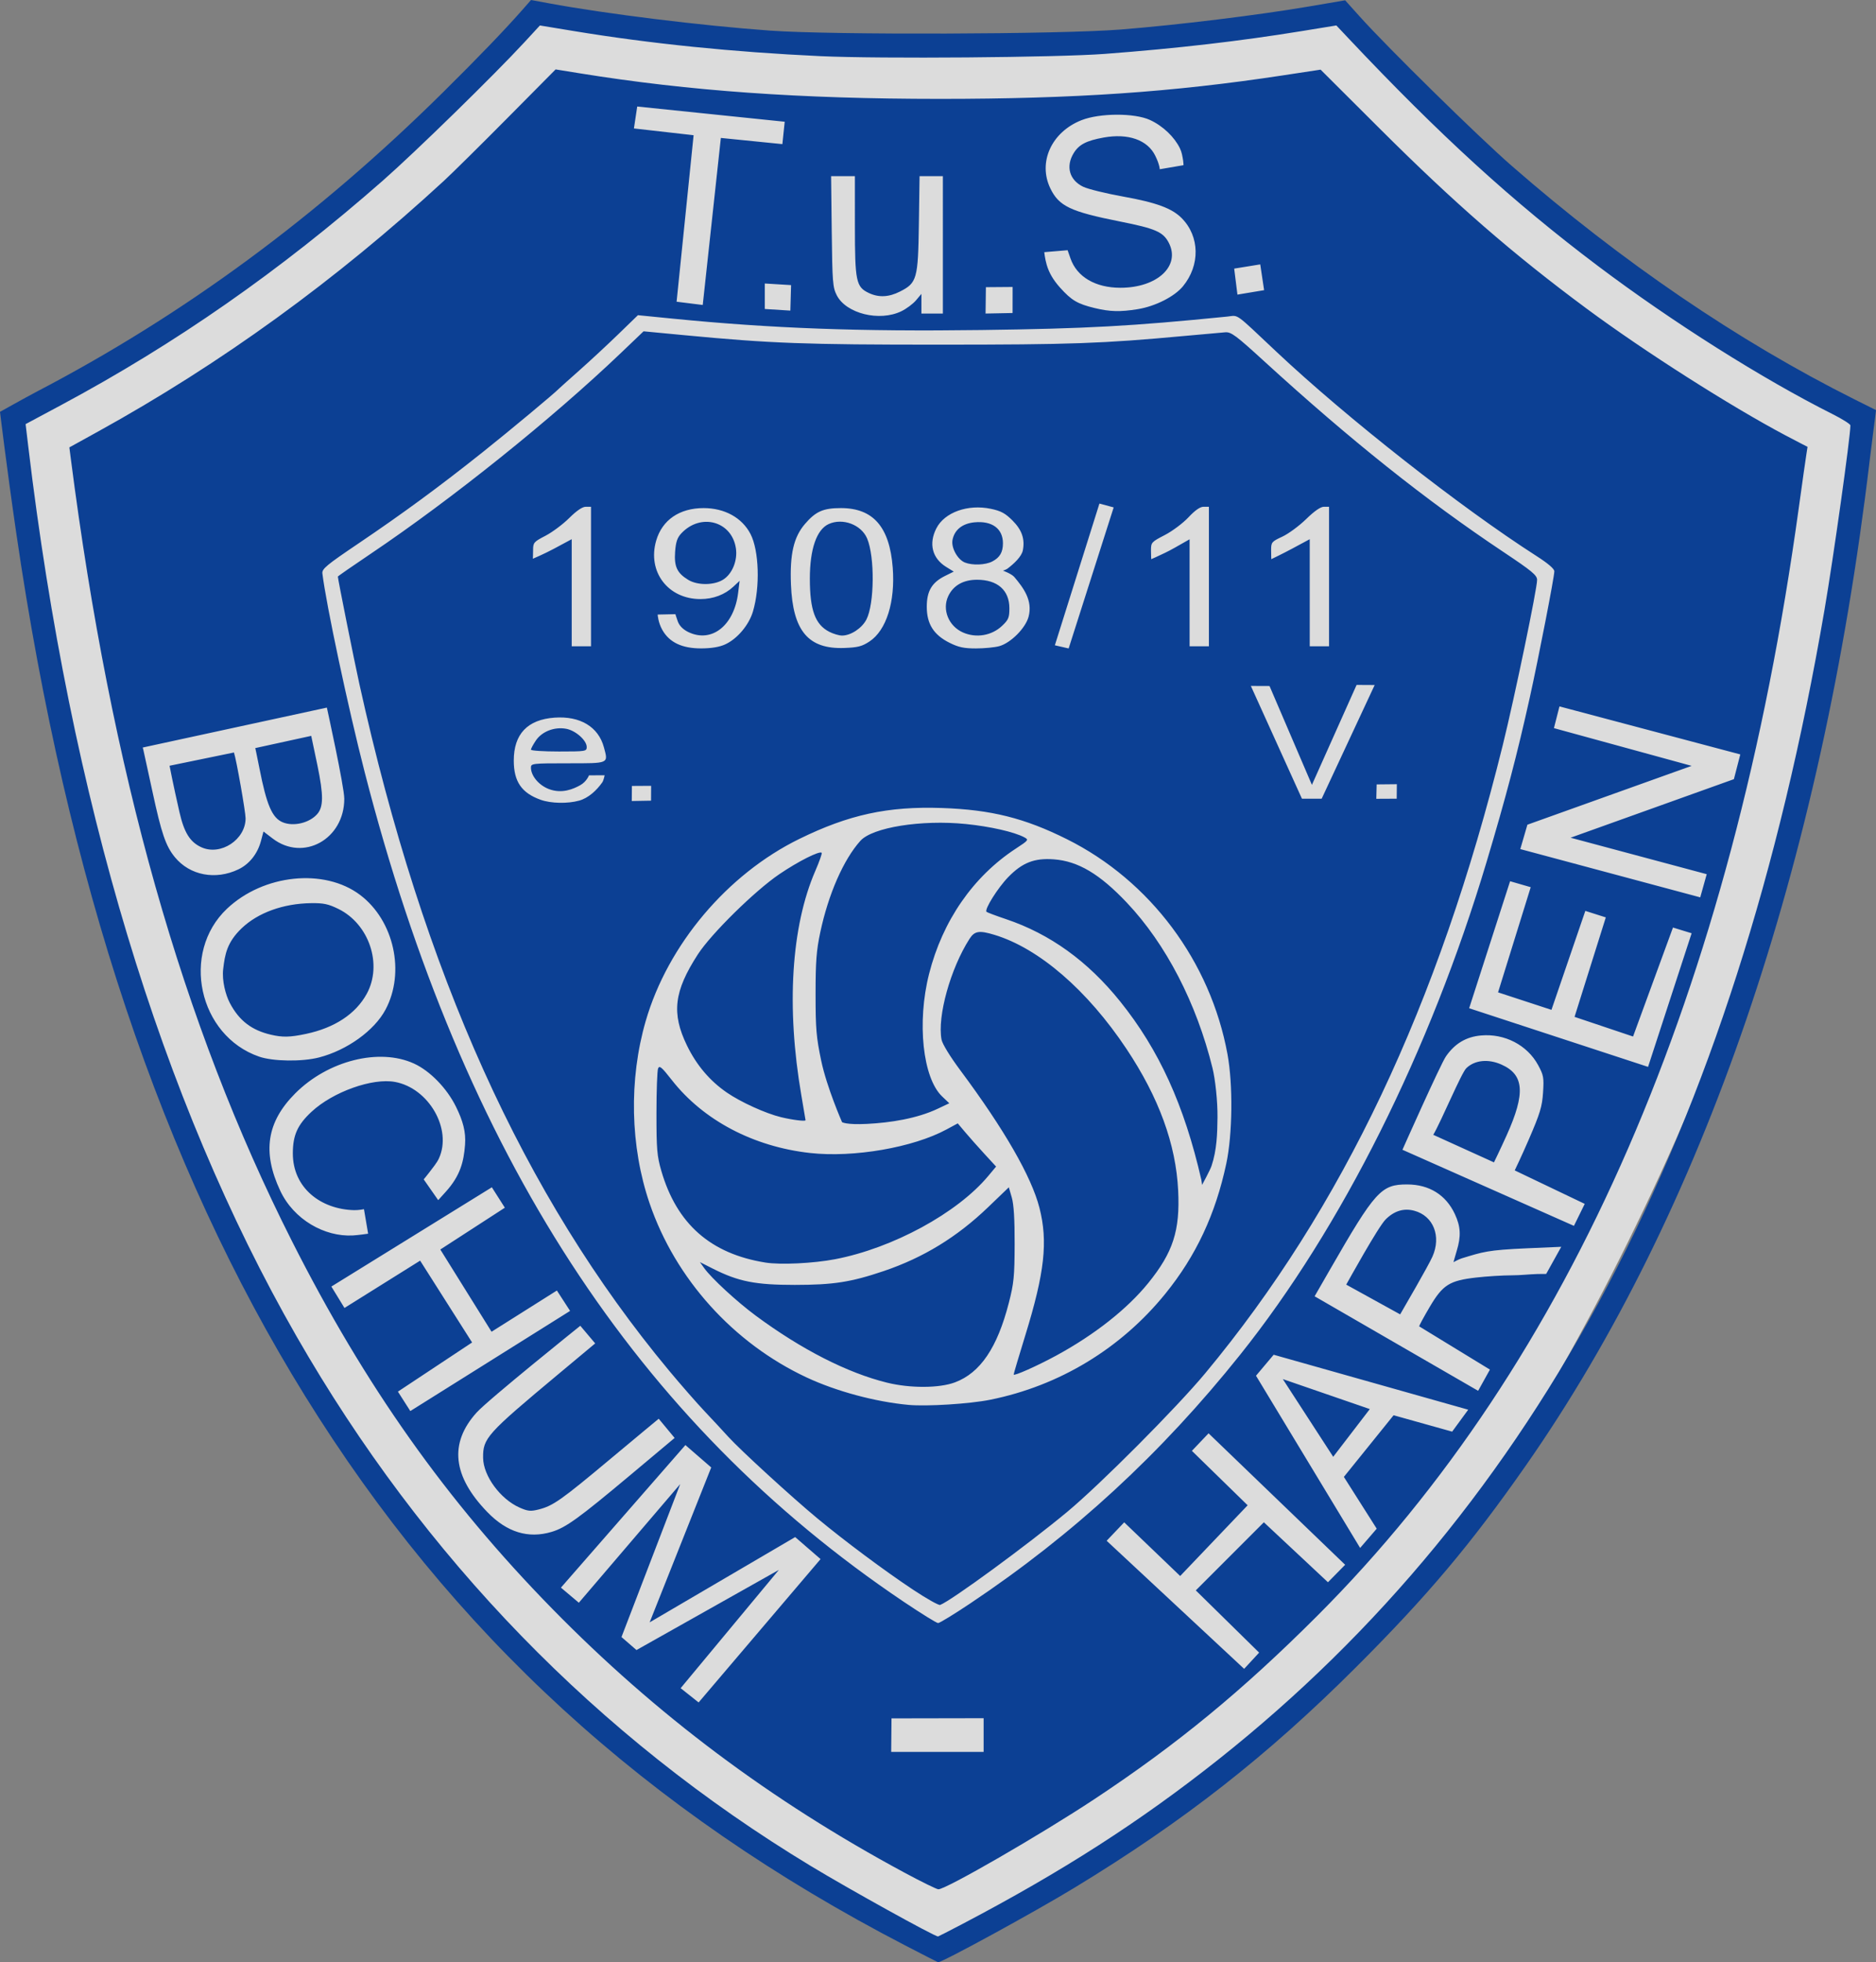
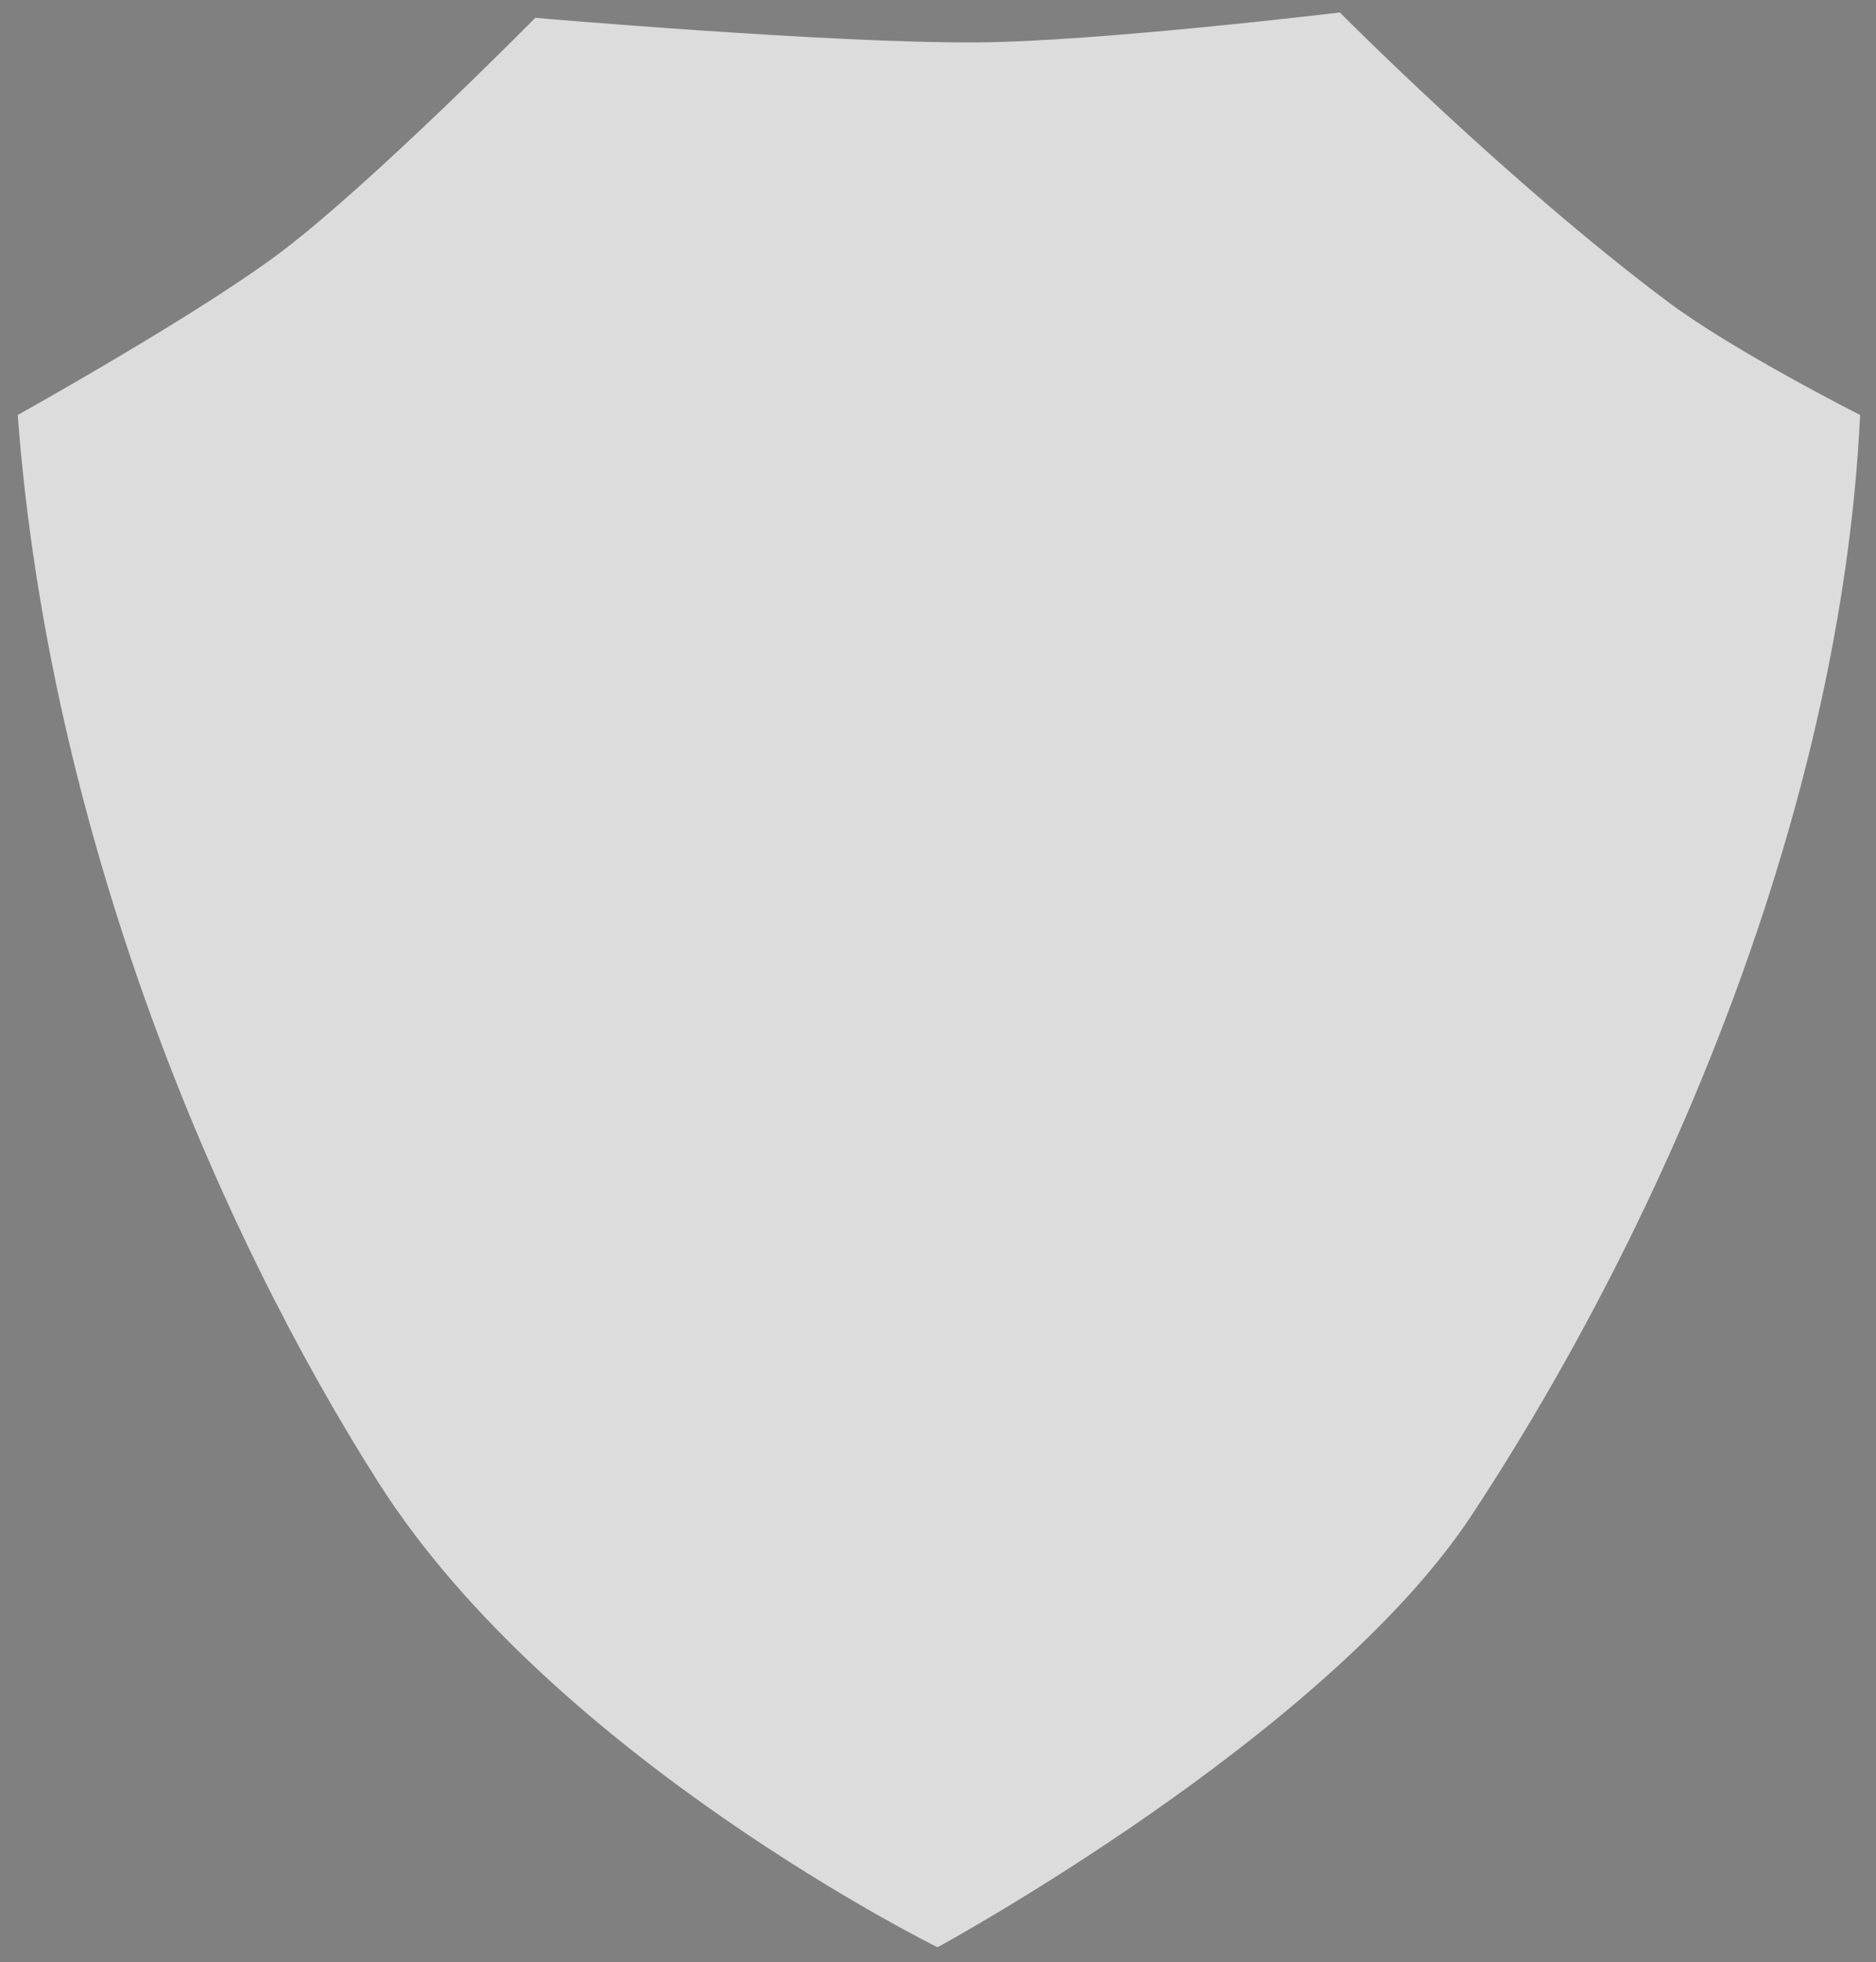
<svg xmlns="http://www.w3.org/2000/svg" xmlns:ns1="http://sodipodi.sourceforge.net/DTD/sodipodi-0.dtd" xmlns:ns2="http://www.inkscape.org/namespaces/inkscape" version="1.1" id="svg2" width="699.522" height="731.227" viewBox="0 0 699.522 731.227" ns1:docname="TuS Harpen Logo.svg" ns2:version="1.2 (dc2aedaf03, 2022-05-15)">
  <rect x="0" y="0" width="699.522" height="731.227" fill="#808080" stroke="none" />
  <defs id="defs6" />
  <ns1:namedview id="namedview4" pagecolor="#ffffff" bordercolor="#666666" borderopacity="1.0" ns2:showpageshadow="2" ns2:pageopacity="0.0" ns2:pagecheckerboard="0" ns2:deskcolor="#d1d1d1" showgrid="false" ns2:zoom="0.5" ns2:cx="756" ns2:cy="383" ns2:window-width="1920" ns2:window-height="1058" ns2:window-x="1672" ns2:window-y="-8" ns2:window-maximized="1" ns2:current-layer="g8" />
  <g ns2:groupmode="layer" ns2:label="Image" id="g8" transform="translate(735.603,-10.355)">
    <path id="rect1378" style="opacity:0.725;fill:#ffffff;stroke-width:1.417;stroke-linecap:round" d="m -536,17 c 0,0 109.961,9.522 164.764,9.157 C -326.039,25.856 -236,15 -236,15 c 0,0 62.962,63.525 122.643,108.071 C -88.925,141.307 -42,165 -42,165 -49.035,312.062 -114.258,464.858 -186.895,575.063 -241.122,657.338 -386,736 -386,736 -386,736 -528.897,665.667 -594.268,563.159 -655.273,467.497 -717.244,320.958 -729,165 c 0,0 67.976,-37.784 98.837,-61.225 C -596.173,77.957 -536,17 -536,17 Z" ns1:nodetypes="cscssscscsc" />
-     <path style="fill:#0c4094;fill-opacity:1;stroke-width:0.8" d="M -398.027,735.346 C -494.78,685.208 -567.023,619.089 -621.955,530.4 c -53.323,-86.092 -88.666,-191.711 -107.616,-321.6 -3.522,-24.138 -6.031,-44.969 -6.031,-44.969 0,0 9.553,-5.355 13.576,-7.463 55.02,-28.686 104.932,-65.432 151.662,-111.658 13.31,-13.166 23.008,-23.245 29.766,-30.933 l 3.008,-3.422 6.582,1.219 c 21.333,3.951 56.994,8.351 82.582,10.191 23.235,1.67 108.073,1.402 130.8,-0.413 21.331,-1.704 51.078,-5.344 70,-8.566 l 13.6,-2.316 5.545,6.165 c 10.466,11.635 44.06,44.618 56.455,55.427 40.998,35.754 84.565,65.427 127.832,87.067 6.433,3.217 8.114,4.05 8.114,4.05 l -0.313,2.643 c -0.169,1.427 -1.159,8.697 -2.05,16.177 -17.989,151.137 -62.098,279.935 -128.298,374.623 -20.491,29.308 -36.625,48.452 -63.223,75.017 -33.078,33.037 -64.225,57.416 -105.006,82.189 -14.999,9.111 -49.372,27.875 -50.839,27.753 -0.119,-0.01 -5.616,-2.816 -12.216,-6.236 z m 20.99,-7.858 c 37.449,-19.627 66.568,-38.319 95.81,-61.502 C -162.1,571.544 -88.723,432.423 -55.282,237.6 c 3.338,-19.448 9.655,-64.409 9.655,-68.722 0,-0.473 -2.97,-2.352 -6.6,-4.174 -26.234,-13.17 -59.631,-34.238 -87.426,-55.15 -31.787,-23.916 -59.232,-48.946 -93.24,-85.035 l -4.411,-4.681 -12.877,2.098 c -22.858,3.724 -46.654,6.478 -73.445,8.5 -17.879,1.349 -83.839,1.876 -106,0.847 -32.644,-1.516 -63.35,-4.638 -91.959,-9.349 l -12.696,-2.091 -5.797,6.279 c -11.289,12.227 -40.575,40.827 -52.777,51.541 -38.297,33.628 -77.213,60.763 -119.985,83.663 l -13.215,7.075 1.002,8.4 c 15.666,131.363 49.479,243.448 100.012,331.522 47.358,82.541 112.242,149.321 191.816,197.422 14.329,8.661 45.867,26.125 47.39,26.241 0.105,0.008 4.065,-2.016 8.8,-4.498 z m -21.39,-19.334 c -49.846,-26.832 -92.55,-58.809 -131.218,-98.254 -39.49,-40.284 -69.846,-83.133 -97.128,-137.1 -40.928,-80.96 -67.391,-174.577 -82.445,-291.664 l -0.523,-4.064 10.656,-5.878 c 45.851,-25.293 88.813,-56.418 129.056,-93.5 3.08,-2.838 13.701,-13.331 23.602,-23.317 l 18.002,-18.157 9.144,1.477 c 40.643,6.563 82.101,9.502 134.089,9.504 50.196,0.002 86.714,-2.493 127.789,-8.732 l 14.225,-2.161 22.175,22.103 c 27.895,27.804 49.419,46.518 76.975,66.92 21.496,15.916 53.533,36.324 74.221,47.279 5.552,2.94 8.198,4.253 8.198,4.253 0,0 -0.272,1.835 -0.406,2.619 -0.236,1.386 -1.522,10.44 -2.857,20.12 -24.889,180.35 -84.8,318.142 -179.506,412.851 -27.954,27.955 -52.325,47.985 -83.251,68.423 -19.852,13.119 -55.203,33.527 -58.073,33.524 -0.62,-6.2e-4 -6.347,-2.811 -12.727,-6.245 z m 29.6,-57.507 -34.354,0.065 -0.114,12.488 h 34.467 z m -60.806,-59.294 -9.47,-8.204 -54.263,31.783 22.964,-57.731 -9.628,-8.339 -46.413,53.126 6.68,5.625 37.8,-44.214 -21.902,57.002 5.591,4.849 53.091,-29.87 -36.622,44.073 6.702,5.318 z m 163.535,34.851 -23.616,-23.189 25.379,-25.376 23.901,22.345 6.408,-6.512 -50.929,-48.99 -6.216,6.533 20.789,20.284 -25.158,26.357 -20.873,-20.003 -6.544,6.871 51.27,47.728 z m -107.708,-18.342 c 38.506,-25.735 71.148,-55.794 100.627,-92.662 37.843,-47.33 70.807,-113.201 91.878,-183.6 7.193,-24.032 11.418,-40.099 16.128,-61.335 3.272,-14.751 9.146,-44.948 9.146,-47.016 0,-0.924 -2.354,-2.943 -6.6,-5.662 -28.287,-18.113 -70.761,-51.449 -97,-76.132 -15.983,-15.035 -13.926,-13.568 -18.4,-13.121 -35.763,3.578 -52.355,4.485 -91.6,5.005 -45.615,0.605 -78.298,-0.598 -115.054,-4.236 l -13.054,-1.292 -7.346,7.118 c -4.04,3.915 -10.586,9.987 -14.546,13.494 -3.96,3.507 -7.38,6.57 -7.6,6.806 -1.494,1.603 -18.412,15.679 -28.4,23.63 -16.008,12.741 -29.716,22.81 -46.289,33.997 -12.02,8.115 -13.682,9.496 -13.477,11.2 1.384,11.485 9.554,49.864 15.741,73.944 36.638,142.589 101.479,242.345 201.012,309.252 6.497,4.367 12.271,7.942 12.833,7.944 0.562,0.002 5.962,-3.298 12,-7.334 z m -21.39,-5.142 c -10.591,-7.034 -25.282,-17.977 -35.631,-26.541 -9.457,-7.826 -28.834,-25.561 -33.184,-30.374 -1.892,-2.093 -5.871,-6.375 -8.841,-9.516 -2.97,-3.141 -8.954,-9.981 -13.296,-15.2 -54.305,-65.265 -91.566,-147.842 -115.464,-255.889 -1.903,-8.603 -8.014,-39.092 -8.014,-39.982 0,-0.142 5.49,-3.951 12.2,-8.463 30.386,-20.436 67.588,-50.277 93.4,-74.918 l 8.4,-8.019 15.13,1.437 c 32.45,3.082 44.935,3.545 95.27,3.537 49.073,-0.008 60.614,-0.418 91.2,-3.239 7.04,-0.649 13.924,-1.265 15.298,-1.367 2.193,-0.163 3.951,1.141 14.4,10.687 32.361,29.565 60.345,51.867 89.274,71.147 10.654,7.101 12.577,8.688 12.6,10.406 0.044,3.216 -8.374,43.731 -12.809,61.65 -23.99,96.933 -59.79,172.481 -110.848,233.923 -10.704,12.881 -39.192,41.485 -51.515,51.726 -14.737,12.246 -43.276,33.138 -47.416,34.71 -0.541,0.206 -5.111,-2.366 -10.154,-5.716 z m 28.852,-70.755 c 25.775,-5.194 48.716,-19.081 65.286,-39.521 11.434,-14.105 18.688,-29.583 22.714,-48.467 2.325,-10.907 2.528,-29.455 0.446,-40.778 -6.356,-34.565 -28.805,-64.617 -59.838,-80.102 -15.835,-7.902 -28.314,-11.013 -46.692,-11.642 -20.104,-0.688 -34.651,2.468 -53.144,11.532 -26.846,13.157 -48.993,39.392 -57.248,67.813 -6.344,21.841 -5.811,46.794 1.451,68.018 9.624,28.126 31.257,52.092 58.519,64.832 11.077,5.176 25.596,9.085 38.022,10.237 6.816,0.632 22.815,-0.377 30.483,-1.922 z m -38.521,-6.367 c -14.79,-3.64 -31.924,-12.38 -48.939,-24.965 -7.035,-5.204 -16.52,-13.943 -19.202,-17.694 l -1.617,-2.261 4.859,2.453 c 9.503,4.797 15.833,6.05 30.537,6.043 14.387,-0.006 20.919,-1.022 33.136,-5.152 14.784,-4.997 27.321,-12.659 38.903,-23.776 l 7.754,-7.443 1.104,3.799 c 0.755,2.598 1.091,8.097 1.063,17.399 -0.036,12.034 -0.285,14.553 -2.167,21.873 -4.3,16.728 -10.647,26.086 -20.088,29.619 -5.856,2.191 -16.687,2.236 -25.342,0.106 z m 47.241,-3.032 c 0.002,-0.312 1.956,-6.894 4.343,-14.627 7.205,-23.349 8.486,-34.9 5.267,-47.488 -2.97,-11.613 -13.122,-29.25 -29.477,-51.21 -3.876,-5.205 -6.731,-9.87 -7.037,-11.499 -1.619,-8.63 3.341,-26.461 10.44,-37.532 1.889,-2.945 3.603,-3.217 9.33,-1.479 16.571,5.03 34.627,20.624 49.188,42.481 12.094,18.154 18.438,35.522 19.28,52.788 0.73,14.956 -1.894,23.061 -11.166,34.496 -7.822,9.646 -19.995,19.237 -34.272,26.999 -7.087,3.853 -15.9,7.774 -15.895,7.071 z m -92.552,-41.718 c -20.447,-3.258 -33.104,-14.405 -38.844,-34.209 -1.597,-5.51 -1.808,-8.017 -1.802,-21.439 0.003,-8.36 0.275,-15.864 0.604,-16.676 0.501,-1.236 1.331,-0.539 5.109,4.29 11.738,15.001 30.439,24.861 51.601,27.207 16.211,1.797 38.357,-2.028 50.856,-8.783 l 4.177,-2.257 2.791,3.311 c 1.535,1.821 4.751,5.443 7.147,8.049 l 4.356,4.738 -2.924,3.502 c -11.552,13.835 -35.613,26.903 -57.123,31.024 -8.073,1.547 -20.36,2.136 -25.95,1.246 z m 162.517,-30.89 c -6.366,-27.775 -15.758,-48.387 -30.269,-66.427 -12.065,-14.999 -26.152,-25.148 -42.556,-30.661 -3.761,-1.264 -7.033,-2.493 -7.271,-2.73 -0.858,-0.858 4.214,-8.946 8.127,-12.959 5.256,-5.391 9.752,-7.135 16.997,-6.593 9.038,0.676 17.077,5.448 27.211,16.154 14.563,15.385 25.986,37.436 31.94,61.657 1,4.068 1.924,12.236 1.856,18.4 -0.067,6.045 -0.24,12.076 -2.217,18 -0.579,1.734 -3.539,7.118 -3.539,7.118 0,0 -0.182,-1.534 -0.279,-1.96 z M -421.622,428.524 c 0,0 -5.672,-12.898 -7.771,-22.904 -1.834,-8.74 -2.102,-11.911 -2.1,-24.82 0.002,-12.194 0.311,-16.251 1.758,-23.042 3.03,-14.227 8.66,-27.061 14.938,-34.056 4.522,-5.039 22.791,-7.95 39.371,-6.275 9.071,0.917 18.033,2.957 21.768,4.956 1.729,0.925 1.61,1.083 -3.161,4.201 -15.896,10.387 -27.332,26.896 -32.356,46.713 -4.571,18.027 -2.359,38.778 4.867,45.646 l 2.676,2.543 -4.288,2.029 c -7.8,3.69 -17.676,5.216 -26.356,5.657 -7.878,0.401 -9.345,-0.649 -9.345,-0.649 z m -22.715,-1.839 c -5.742,-1.387 -15.02,-5.597 -20.23,-9.179 -6.36,-4.373 -11.301,-10.193 -14.86,-17.506 -5.856,-12.031 -4.883,-20.221 4.04,-34 4.967,-7.67 21.229,-23.667 30.362,-29.866 7.047,-4.783 15.001,-8.799 15.815,-7.984 0.208,0.208 -0.868,3.257 -2.392,6.774 -8.986,20.735 -10.853,50.756 -5.198,83.596 0.86,4.994 1.566,9.17 1.569,9.28 0.013,0.509 -4.843,-0.086 -9.104,-1.115 z m -75.308,-117.977 c 3.442,-0.956 6.494,-3.796 8.599,-6.777 0.542,-0.767 0.903,-2.669 0.903,-2.669 l -5.832,0.024 c 0,0 -0.905,2.377 -3.309,3.697 -2.404,1.321 -6.717,3.304 -11.647,1.421 -3.766,-1.438 -6.689,-4.932 -6.695,-8.003 -0.003,-1.538 0.529,-1.6 13.785,-1.6 15.484,0 15.077,0.181 13.426,-5.95 -2.061,-7.654 -8.871,-11.747 -18.41,-11.064 -10.085,0.722 -15.203,6.107 -15.203,15.995 0,7.836 2.92,12.087 10.046,14.626 3.831,1.365 10.036,1.495 14.336,0.301 z m -17.982,-18.989 c 0,-0.375 0.822,-1.905 1.826,-3.4 2.276,-3.389 6.961,-5.199 11.332,-4.379 3.529,0.662 7.642,4.321 7.642,6.799 0,1.597 -0.405,1.662 -10.4,1.662 -5.72,0 -10.4,-0.307 -10.4,-0.682 z m 44.816,13.475 -7.169,0.045 -0.049,5.616 7.188,-0.128 z m 269.794,-37.561 -6.744,-0.038 -16.658,37.242 -15.804,-36.836 -6.963,-0.03 19.052,42.026 7.351,0.004 z m 8.269,36.956 -7.526,0.077 -0.132,5.367 7.606,-0.038 z m -250.479,-52.08 c 4.515,-2.056 8.867,-7.198 10.377,-12.26 2.717,-9.108 2.293,-22.712 -0.9,-28.886 -3.139,-6.07 -9.636,-9.664 -17.477,-9.667 -8.999,-0.004 -15.458,4.421 -17.698,12.123 -3.362,11.565 4.376,21.782 16.498,21.782 4.759,0 9.092,-1.635 12.304,-4.642 l 2.304,-2.158 -0.536,4.4 c -1.491,12.246 -9.812,18.856 -18.529,14.72 -1.779,-0.844 -3.343,-2.207 -3.991,-4 -0.413,-1.141 -0.889,-2.693 -0.889,-2.693 l -6.611,0.14 c 0,0 0.133,2.914 1.76,5.772 2.637,4.633 7.369,6.865 14.513,6.842 3.752,-0.012 6.758,-0.511 8.874,-1.475 z m -13.757,-24.072 c -4.153,-2.532 -5.285,-4.949 -4.889,-10.43 0.265,-3.66 0.804,-5.273 2.296,-6.87 7.236,-7.745 18.855,-4.583 20.373,5.544 0.685,4.571 -1.371,9.587 -4.799,11.705 -3.445,2.129 -9.534,2.153 -12.981,0.051 z m 67.603,22.961 c 6.296,-4.167 9.636,-14.789 8.656,-27.534 -1.164,-15.14 -7.278,-22.163 -19.303,-22.168 -6.614,-0.003 -9.418,1.236 -13.447,5.943 -4.183,4.887 -5.647,11.226 -5.199,22.504 0.689,17.318 6.455,24.179 19.904,23.682 5.049,-0.186 6.613,-0.591 9.388,-2.427 z m -14.99,-3.598 c -5.267,-2.686 -7.257,-8.116 -7.257,-19.799 0,-10.995 2.522,-18.305 7.023,-20.356 5.217,-2.377 12.155,0.224 14.336,5.374 2.893,6.831 2.734,24.422 -0.273,30.216 -1.686,3.248 -5.822,5.967 -9.074,5.965 -1.107,-6.9e-4 -3.247,-0.631 -4.756,-1.4 z m 63.379,5.349 c 4.267,-1.185 9.787,-6.72 10.917,-10.948 1.627,-6.085 -1.914,-10.795 -5.293,-14.8 -1.047,-1.241 -4.246,-2.389 -4.246,-2.389 0,0 1.175,-0.373 1.659,-0.737 2.384,-1.793 5.307,-4.503 5.756,-6.851 0.808,-4.226 -0.367,-7.603 -3.86,-11.097 -2.71,-2.71 -4.296,-3.567 -8.071,-4.361 -8.59,-1.806 -17.274,1.305 -20.323,7.282 -2.922,5.727 -1.547,11.155 3.637,14.359 l 2.851,1.762 -3.239,1.603 c -4.915,2.432 -6.824,5.645 -6.824,11.486 0,6.423 2.571,10.487 8.503,13.443 3.352,1.67 5.362,2.097 9.854,2.094 3.104,-0.002 7.009,-0.384 8.678,-0.847 z m -13.503,-5.085 c -5.383,-2.344 -7.906,-8.547 -5.521,-13.572 1.889,-3.981 5.604,-6.09 10.723,-6.09 7.634,0 12.066,3.898 12.066,10.613 0,3.515 -0.33,4.309 -2.738,6.58 -3.852,3.633 -9.61,4.612 -14.53,2.47 z m 0.673,-26.086 c -2.721,-1.094 -5.155,-5.51 -4.617,-8.377 0.711,-3.789 3.664,-6.163 8.208,-6.6 6.546,-0.629 10.604,2.356 10.604,7.8 0,3.348 -1.165,5.334 -3.984,6.792 -2.568,1.328 -7.411,1.511 -10.211,0.385 z m 55.485,-20.536 -5.313,-1.43 -16.618,52.813 5.144,1.176 z M -515.227,199.2 h -1.948 c -1.28,0 -3.406,1.447 -6.2,4.219 -2.339,2.32 -6.321,5.29 -8.85,6.6 -4.356,2.256 -4.598,2.54 -4.6,5.381 -8e-4,1.65 -0.089,3.174 -0.089,3.174 0,0 4.258,-1.796 7.888,-3.745 l 6.6,-3.544 V 251.2 h 7.2 z m 230.4,0 h -1.968 c -1.325,0 -3.171,1.287 -5.654,3.941 -2.027,2.167 -6,5.137 -8.829,6.6 -4.96,2.565 -5.144,2.768 -5.146,5.713 -0.001,1.603 0.096,3.281 0.096,3.281 0,0 1.14,-0.487 1.702,-0.751 2.428,-1.14 4.23,-1.905 7.2,-3.593 l 5.4,-3.069 V 251.2 h 7.2 z m 44.8,0 h -1.915 c -1.251,0 -3.549,1.594 -6.629,4.6 -2.593,2.53 -6.591,5.472 -8.885,6.537 -3.964,1.841 -4.171,2.088 -4.171,5 0,1.685 0.069,3.394 0.069,3.394 0,0 4.101,-1.952 7.731,-3.901 l 6.6,-3.544 V 251.2 h 7.2 z m 17.774,380.823 -12.249,-19.297 18.543,-22.976 21.835,6.108 5.986,-8.178 -72.54,-20.48 -6.586,7.822 38.827,64.178 z m -35.016,-55.75 32.442,11.178 -13.649,17.779 z m -272.657,56.941 c 5.298,-1.573 10.062,-5.013 29.521,-21.31 l 16.357,-13.7 -5.933,-7.154 c 0,0 -8.153,6.73 -17.767,14.769 -18.674,15.615 -21.617,17.689 -27.042,19.055 -2.967,0.747 -3.995,0.642 -7.079,-0.722 -7.176,-3.174 -13.511,-11.8 -13.591,-18.506 -0.088,-7.352 1.267,-8.861 28.012,-31.174 l 13.779,-11.496 -5.548,-6.57 c 0,0 -34.34,27.537 -38.687,32.358 -10.282,11.403 -8.941,23.704 4.045,37.09 7.289,7.513 15.214,9.951 23.935,7.361 z m 6.897,-82.347 -4.921,-7.6 -24.363,15.361 -19.102,-30.642 24.059,-15.579 -4.844,-7.607 -59.841,36.988 4.889,7.979 28.21,-17.632 19.373,30.491 -27.658,18.318 4.626,7.243 z m 342.988,21.869 -26.375,-16.112 c -0.006,-0.317 1.751,-3.559 3.905,-7.206 4.893,-8.284 7.355,-9.844 17.351,-10.989 3.923,-0.449 9.873,-0.82 13.222,-0.824 3.349,-0.004 6.41,-0.394 9.619,-0.49 1.085,-0.033 3.255,-0.03 3.255,-0.03 l 5.624,-10.109 -12.693,0.552 c -14.996,0.652 -16.518,1.364 -24.393,3.74 -1.09,0.329 -3.099,1.436 -3.099,1.436 0,0 0.553,-2.072 1.208,-4.231 1.661,-5.476 1.479,-9.021 -0.702,-13.706 -3.312,-7.113 -9.562,-11.006 -17.706,-11.03 -9.795,-0.029 -11.937,2.332 -28.996,31.972 l -5.588,9.709 60.973,35.224 z m -53.582,-31.665 c 0.67,-1.161 11.895,-21.529 14.729,-24.329 3.217,-3.179 6.768,-4.245 10.653,-3.199 7.123,1.918 10.128,9.499 6.772,17.086 -1.564,3.536 -10.958,19.648 -12.044,21.529 z m -364.711,-18.974 -1.551,-9.139 c 0,0 -1.97,0.407 -3.712,0.362 -12.303,-0.322 -22.856,-8.21 -22.812,-21.248 0.022,-6.724 1.759,-10.566 6.968,-15.413 7.966,-7.414 22.718,-12.681 31.137,-11.119 12.589,2.336 21.351,17.554 16.386,28.46 -0.801,1.76 -2.315,3.512 -3.569,5.2 -0.675,0.909 -2.126,2.648 -2.126,2.648 l 5.406,7.746 2.856,-3.161 c 5.411,-5.989 6.659,-11.166 7.15,-17.425 0.381,-4.858 -0.796,-8.99 -3.373,-14.225 -3.389,-6.885 -9.681,-13.352 -15.645,-16.083 -12.948,-5.928 -32.099,-1.122 -44.31,11.12 -10.601,10.628 -12.334,21.862 -5.593,36.239 5.069,10.809 16.572,17.259 27.096,16.69 1.974,-0.107 5.693,-0.652 5.693,-0.652 z m 453.646,-11.118 -26.101,-12.471 c 0,0 2.567,-5.322 5.263,-11.562 4.201,-9.723 4.959,-12.22 5.298,-17.458 0.361,-5.584 0.201,-6.469 -1.851,-10.241 -4.062,-7.464 -12.487,-11.82 -21.314,-11.019 -5.529,0.501 -9.735,3.011 -13.04,7.78 -2.057,2.968 -16.226,34.809 -16.226,34.809 l 63.944,28.358 z m -56.473,-25.731 c 3.198,-5.54 10.464,-23.057 12.334,-24.848 3.141,-3.009 8.133,-3.523 13.058,-1.345 8.527,3.772 9.042,10.679 1.965,26.383 -2.438,5.411 -4.729,10.078 -4.729,10.078 z m 96.333,-75.112 -6.954,-2.132 -14.887,40.614 -21.814,-7.322 11.655,-37.068 -7.637,-2.427 -12.63,36.877 -19.91,-6.518 12.177,-39.19 -7.691,-2.223 -15.265,47.333 66.711,21.849 z m -511.763,46.272 c 10.439,-2.719 20.573,-10.012 24.734,-17.8 7.44,-13.925 3.172,-33.208 -9.46,-42.746 -13.343,-10.074 -36.051,-7.722 -49.653,5.142 -17.333,16.393 -10.613,47.298 11.982,55.105 5.211,1.801 16.074,1.945 22.398,0.298 z m -18.05,-8.479 c -6.962,-1.64 -11.74,-5.077 -15.279,-11.846 -1.558,-2.979 -2.955,-8.295 -2.468,-12.521 0.639,-5.551 1.42,-10.041 6.893,-15.279 6.067,-5.805 15.519,-9.225 25.89,-9.367 4.623,-0.063 6.431,0.318 10.163,2.144 11.493,5.623 16.555,20.72 10.603,31.626 -4.09,7.495 -11.956,12.687 -22.66,14.955 -5.965,1.264 -8.738,1.325 -13.143,0.287 z m 535.439,-59.805 -50.758,-13.594 60.893,-21.816 2.385,-9.225 -67.429,-17.889 -2.06,8.095 51.343,14.063 -61.24,21.929 -2.646,9.084 67.098,17.985 z m -547.49,-1.806 c 4.066,-1.949 7.111,-5.775 8.384,-10.533 l 0.954,-3.566 3.424,2.613 c 11.435,8.729 26.703,0.258 26.703,-14.815 0,-4.51 -6.492,-33.976 -6.492,-33.976 l -68.656,14.881 c 0,0 0.162,0.637 0.262,1.039 0.224,0.901 1.717,7.742 3.319,15.202 3.388,15.78 5.003,20.507 8.423,24.653 5.585,6.771 15.152,8.59 23.68,4.502 z m -13.775,-8.207 c -4.248,-1.915 -6.464,-5.446 -8.211,-13.079 -2.315,-10.116 -3.7,-17.316 -3.7,-17.316 l 24.015,-4.94 c 0.943,2.827 4.336,22.227 4.336,24.527 0,7.942 -9.273,14.038 -16.44,10.808 z m 30.35,-9.296 c -3.991,-1.612 -6.06,-6.397 -8.776,-20.292 -0.969,-4.956 -1.52,-7.391 -1.52,-7.391 l 20.863,-4.556 c 0,0 1.138,5.303 2.318,11.023 2.299,11.142 2.268,15.481 -0.128,18.172 -2.903,3.26 -8.762,4.658 -12.757,3.043 z m 230.618,-190.478 c 1.889,-0.914 4.342,-2.742 5.453,-4.061 l 2.019,-2.399 V 127.2 h 8 V 76 h -8.69 l -0.255,17.8 c -0.294,20.514 -0.706,21.988 -7.043,25.2 -4.172,2.115 -7.939,2.289 -11.629,0.538 -4.757,-2.257 -5.183,-4.316 -5.183,-25.059 V 76 h -8.876 l 0.238,20.6 c 0.219,18.93 0.371,20.859 1.879,23.8 3.504,6.831 15.919,9.892 24.087,5.938 z m 41.464,0.665 0.013,-9.704 -9.959,0.078 -0.123,9.823 z M -440.627,116.6 l -9.8,-0.6 v 9.503 l 9.531,0.599 z m 129.284,8.963 c 6.511,-1.057 13.667,-4.674 16.826,-8.507 6.478,-7.858 6.294,-18.579 -0.436,-25.392 -3.642,-3.687 -9.472,-5.835 -21.874,-8.061 -6.38,-1.145 -13.075,-2.789 -14.877,-3.654 -5.131,-2.462 -6.578,-7.553 -3.555,-12.51 1.96,-3.214 4.731,-4.66 11.167,-5.827 9.158,-1.661 16.413,0.895 19.266,6.788 0.88,1.818 1.15,2.616 1.512,3.992 0.088,0.337 0.158,1.033 0.158,1.033 l 8.86,-1.515 c 0,0 -0.047,-1.178 -0.147,-1.757 -0.267,-1.546 -0.445,-2.989 -1.203,-4.551 -1.999,-4.121 -6.273,-8.305 -11.179,-10.549 -5.78,-2.643 -18.7,-2.596 -25.525,0.094 -11.169,4.401 -16.31,15.677 -11.593,25.422 3.206,6.624 7.47,8.651 25.906,12.318 13.315,2.648 16.145,3.88 18.251,7.94 4.474,8.625 -4.319,16.784 -18.068,16.765 -9.315,-0.013 -16.178,-4.044 -18.582,-10.916 l -1.076,-3.076 -8.704,0.726 c 0,0 0.216,2.322 0.914,4.724 0.861,2.961 2.464,5.697 4.978,8.493 4.267,4.746 6.487,6.056 12.893,7.608 5.688,1.378 9.532,1.477 16.091,0.413 z m -155.47,-63.805 22.943,2.304 0.868,-8.338 -54.994,-5.675 -1.231,8.172 22.253,2.524 -6.341,62.047 9.749,1.213 z m 202.57,56.728 -1.441,-9.605 -9.717,1.572 1.212,9.691 z" id="path848" ns1:nodetypes="sssccsscsssscssscscsssssssssssscsssscssscsssssscsscssscssscsssscssssscccccccccccccccccccccccccccccccccssssssssscsssssssscsssssssssscscsssscsssssssssssssssssscscscsscssssscsssssssssscsccsssscsscssscssssssssascscsssssssscssscsssssssssssacczcsssssssssssssscccccccccccccscccsscssscssssccsssssssssssssssssssssssssssacassscssscsssscssssccsssccccccccccccccccccccsscaccccccsscsccccccscccccccccccccssccsscssccscscccccccccccccccsscaccsacscssccccsscccccssscsaccsasscsscccsssssccccssscccccccccccccccssssssssasssssscccccccccccsssssccssssssccsscsccssccccccssscccsssccscccscccsccssssssccassssssscccssssscccccccccccccccc" />
  </g>
</svg>